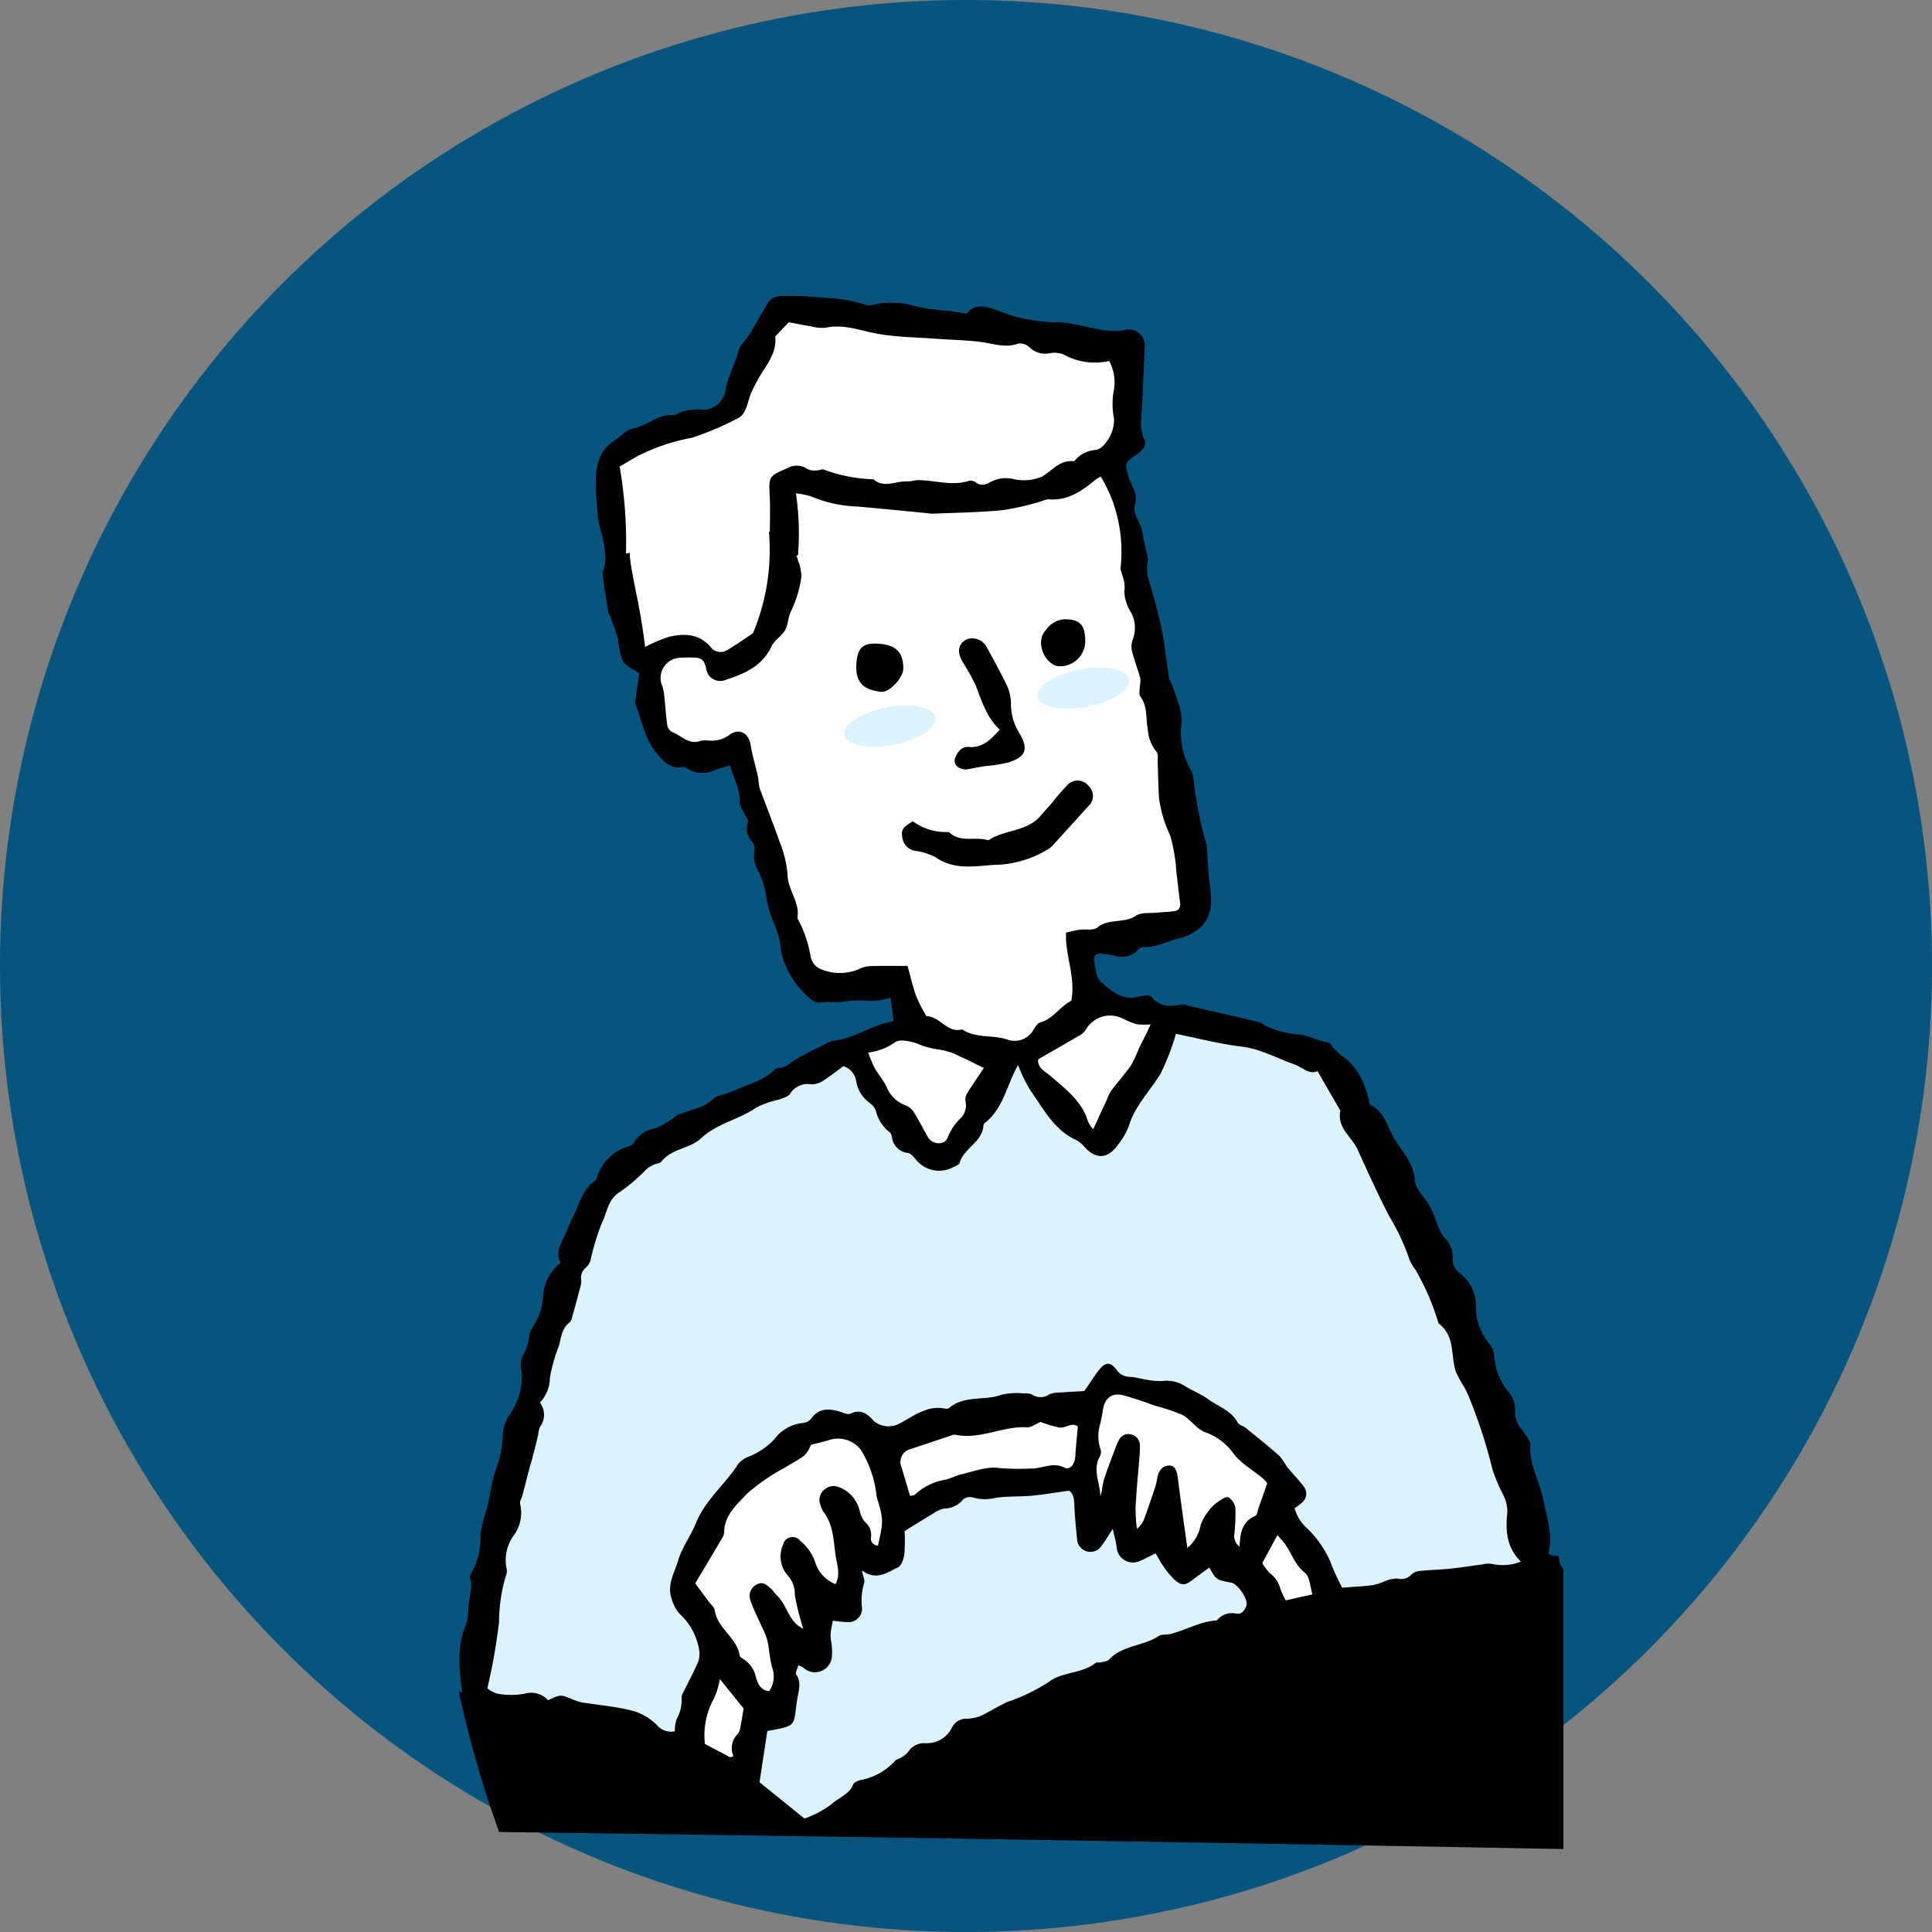
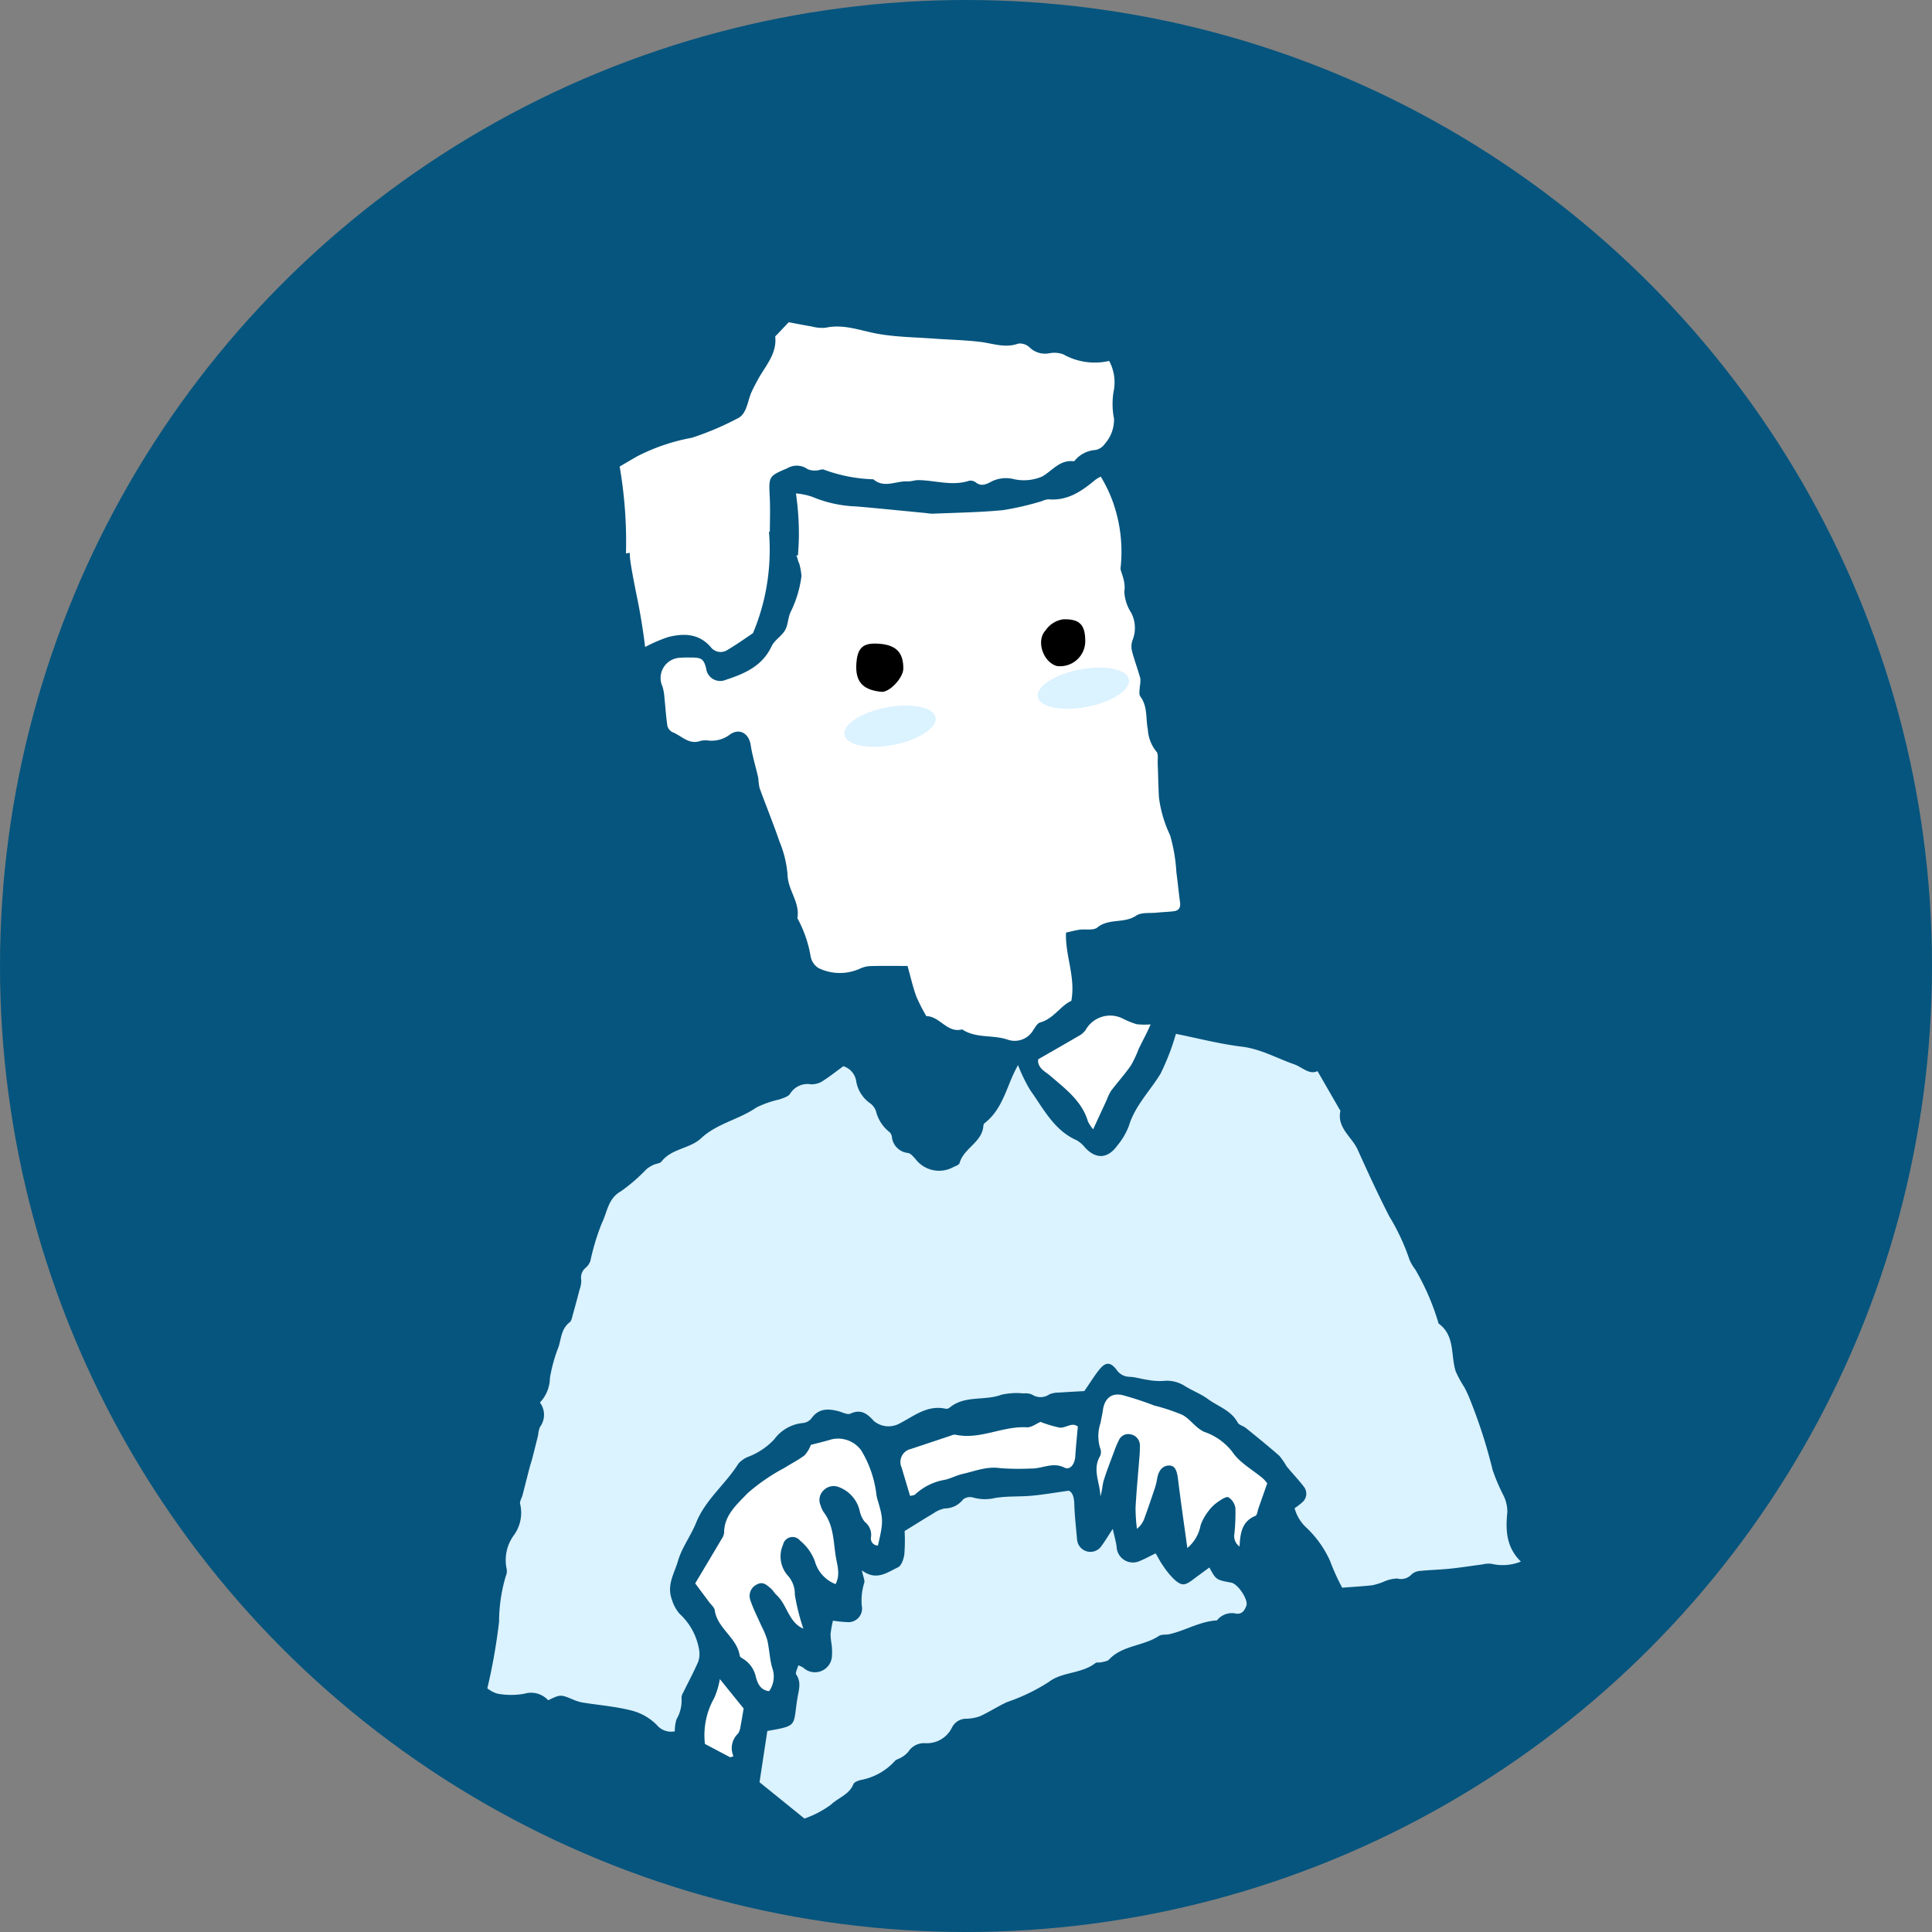
<svg xmlns="http://www.w3.org/2000/svg" width="214.125" height="214.125" viewBox="0 0 214.125 214.125">
  <rect x="0" y="0" width="214.125" height="214.125" fill="#808080" stroke="none" />
  <defs>
    <clipPath id="clip-path">
      <rect id="長方形_25301" data-name="長方形 25301" width="122.434" height="172.147" fill="none" />
    </clipPath>
  </defs>
  <g id="concept_illust2" transform="translate(-637 -5181.006)">
    <circle id="楕円形_32" data-name="楕円形 32" cx="107.063" cy="107.063" r="107.063" transform="translate(637 5181.006)" fill="#05557e" />
    <g id="グループ_10974" data-name="グループ 10974" transform="translate(687.846 5213.79)">
      <g id="グループ_10973" data-name="グループ 10973" clip-path="url(#clip-path)">
-         <path id="パス_34121" data-name="パス 34121" d="M121.934,139.787a1.58,1.58,0,0,1-.14-.149,1.4,1.4,0,0,1-1.039-.242c.565-2.052-.174-3.971-.554-5.976s-1.564-3.783-1.438-5.922c.034-.577-.508-1.231-.889-1.776a2.933,2.933,0,0,1-.8-2.28,3.031,3.031,0,0,0-.753-1.982,6.841,6.841,0,0,1-1.549-3.877,2.59,2.59,0,0,0-.552-1.439,6.273,6.273,0,0,1-1.485-4.211,4.586,4.586,0,0,0-1.745-3.578,1.962,1.962,0,0,1-.84-1.746,2.861,2.861,0,0,0-.948-2.254,5.02,5.02,0,0,1-.749-1.5c-.291-.659-.505-1.356-.851-1.981-.532-.968-1.579-1.861-1.642-2.834-.142-2.212-1.8-3.521-2.632-5.3-.558-1.2-1.076-2.565-2.343-3.1-.5-2.278-1.287-4.208-3.219-5.487a5.276,5.276,0,0,1-.775-.754c-.22-.224-.415-.637-.65-.658-1.241-.116-2.272-.908-3.6-.888a10.736,10.736,0,0,1-3.21-.9c-.291-.094-.527-.382-.819-.451-2.65-.63-5.307-1.232-7.961-1.843-.154-.037-.313-.142-.456-.123-1.286.174-2.538.418-3.537-.847-.2-.249-1.02-.121-1.509.005-1.755.459-2.93-.7-4.039-1.613-.572-.476-.653-1.62-.807-2.486-.073-.412.28-.787.835-.7.47.078.95.113,1.41.229a2.4,2.4,0,0,0,2.616-.629.822.822,0,0,1,.522-.31c1.577.076,2.93-.756,4.41-1.067a4.2,4.2,0,0,0,1.138-.5c2.043-1.147,2.241-2.976,1.935-5.056-.2-1.392-.233-2.81-.34-4.216a1.892,1.892,0,0,0-.046-.471A43.474,43.474,0,0,1,81.428,53.5,3.383,3.383,0,0,0,81,52.309a8.328,8.328,0,0,1-.9-4.964c.088-1.5-.593-2.722-.96-4.061-.08-.293-.361-.543-.408-.835-.288-1.809-.456-3.642-.82-5.435-.373-1.833-.894-3.638-1.411-5.437a3.982,3.982,0,0,1-.095-2.335c-.272-1.2-.564-2.4-.741-3.613a.6.6,0,0,1-.1-.138c-.357-.729-.847-1.681-.637-2.337.39-1.229-.372-2.031-.649-2.985-.471-1.615-.564-1.613.823-2.565.62-.425,1.2-.978.882-1.673-.637-1.4-.273-2.779-.228-4.169.068-2.029.191-4.058.271-6.088a1.772,1.772,0,0,0-2.161-1.894c-1.833.389-3.522-.254-5.263-.545a11.618,11.618,0,0,0-2-.3,17.77,17.77,0,0,1-6.61-1.2c-1.427-.546-2.7-.983-3.716.243-.777-.122-1.337-.221-1.9-.3a23.574,23.574,0,0,1-3.707-.507,9.162,9.162,0,0,0-4.49-.237c-.309.059-.672.22-.924.119A16.117,16.117,0,0,0,40.5.226a33.639,33.639,0,0,0-4.72-.2A1.76,1.76,0,0,0,34.2.888c-.664,1.126-1.3,2.267-1.983,3.381-.381.623-1.039,1.149-1.207,1.813-.376,1.482-1.153,2.84-1.434,4.3a2.5,2.5,0,0,1-1.583,2.061,1.879,1.879,0,0,1-1.15.149,7.008,7.008,0,0,0-1.99.215c-.352.07-.689.434-1.01.405-1.741-.15-2.964,1.213-4.572,1.505-.748.136-1.368.923-2.074,1.371-1.615,1.025-1.968,2.645-2.01,4.362-.029,1.2.11,2.4.189,3.605a5.979,5.979,0,0,0,.164,1.238c.5,1.77.969,3.539.507,5.1-.038.038-.073.067-.111.1.1,1.6.458,3.174.659,4.767.03-.005.055-.016.087-.019.343.979.717,1.895.979,2.841a9.672,9.672,0,0,0,.507,2.381c.373.614,1.218.94,1.827,1.372-.149,1.053-.287,2.031-.424,3.006a.7.7,0,0,0-.02.314c.732,1.89,1.04,3.942,2.415,5.583.792.944,1.519,1.723,2.88,1.483.213-.039.475.191.711.3a3.175,3.175,0,0,0,2.752.08c.524-.227,1.089-.358,1.732-.563.4,1.377,1.123,2.522,1.088,3.971-.016.641.545,1.3.967,2.21a2.046,2.046,0,0,0,.445,2.319,1.653,1.653,0,0,1,.216,1.176,3.259,3.259,0,0,0,.475,2.092,10.192,10.192,0,0,1,.8,2.493,12.994,12.994,0,0,0,1.045,3.595,9.057,9.057,0,0,1,.652,2.875,9.794,9.794,0,0,0,3.2,5.11,1.538,1.538,0,0,0,1.137.452c.883-.166,1.823.061,2.586-.106a11.968,11.968,0,0,1,3.03-.058,10.719,10.719,0,0,0,2.183-.366c.1.81.208,1.618.323,2.509a.268.268,0,0,1-.147.123c-2.214.372-4.075,1.8-6.311,2.107a2.4,2.4,0,0,0-.763.207c-1.3.664-2.628,1.291-3.871,2.056-.535.329-.958.8-1.656.775a.657.657,0,0,0-.433.18c-1.233,1.258-2.936,1.614-4.452,2.325a16.375,16.375,0,0,1-1.6.548,1.677,1.677,0,0,0-.708.31c-.9,1.028-2.238,1.121-3.374,1.638a5.518,5.518,0,0,0-.6.186A10.792,10.792,0,0,1,21.8,92.272a3.253,3.253,0,0,0-2.39,1.591.845.845,0,0,1-.487.372,5.192,5.192,0,0,0-3.637,3.546.794.794,0,0,1-.263.371c-1.349.938-1.642,2.515-2.321,3.851-.4.794-.7,1.641-1.1,2.439-.433.871-.863,1.724-.307,2.736a4.975,4.975,0,0,0-1.938,3.716,6.869,6.869,0,0,1-1.069,3.262,2.07,2.07,0,0,0-.448,1,6.084,6.084,0,0,1-.761,2.362,2.638,2.638,0,0,0-.192,1.384,6.805,6.805,0,0,1-1.132,4.916,4.345,4.345,0,0,0-.862,2.336,13.149,13.149,0,0,1-.837,4.122c-.434,1.271-.576,2.641-.884,3.959a18.44,18.44,0,0,0-.766,3.042,7.921,7.921,0,0,1-1.053,4.354.6.6,0,0,0-.115.451c.385,1.163-.171,2.276-.163,3.418a6.613,6.613,0,0,1-.569,2.544,10.912,10.912,0,0,0-.416,3.722,26.6,26.6,0,0,0,.3,3.072,3.953,3.953,0,0,0-.4-.212,122.493,122.493,0,0,0,4.478,15.632q18.96.244,37.919.532,40.019.614,80.037,1.358v-31.06a1.885,1.885,0,0,1-.5-1.3" transform="translate(0 0)" />
        <path id="パス_34122" data-name="パス 34122" d="M23.813,155.666a2.071,2.071,0,0,1-2.006-.713A6.017,6.017,0,0,0,19,153.358c-1.773-.453-3.626-.595-5.443-.89a4.8,4.8,0,0,1-1.052-.335c-1.357-.564-1.354-.57-2.731.09a2.562,2.562,0,0,0-2.643-.723,8.357,8.357,0,0,1-2.971-.007,3.267,3.267,0,0,1-1.127-.594,65.191,65.191,0,0,0,1.3-7.369,17.788,17.788,0,0,1,.745-5.066,1.376,1.376,0,0,0,.1-.777,4.656,4.656,0,0,1,.775-3.728,4.228,4.228,0,0,0,.72-3.471c-.092-.275.173-.666.262-1.007.262-1.01.515-2.024.779-3.035.091-.348.213-.686.3-1.033q.334-1.29.649-2.586a2.884,2.884,0,0,1,.207-.9,2.255,2.255,0,0,0-.009-2.7,4.058,4.058,0,0,0,1.108-2.736,17.425,17.425,0,0,1,.974-3.481c.28-.944.309-1.985,1.209-2.671.214-.163.27-.557.356-.857.259-.907.5-1.818.738-2.733a3.211,3.211,0,0,0,.2-1.073,1.417,1.417,0,0,1,.5-1.4,1.708,1.708,0,0,0,.515-.781,25.822,25.822,0,0,1,1.269-4.173c.6-1.189.657-2.694,2.1-3.505a19.33,19.33,0,0,0,2.853-2.468,3.511,3.511,0,0,1,.787-.475c.283-.137.7-.143.865-.356,1.124-1.46,3.141-1.415,4.375-2.571,1.783-1.668,4.21-2.078,6.148-3.426a11.182,11.182,0,0,1,2.515-.88c.436-.162,1.019-.309,1.22-.648a2.263,2.263,0,0,1,2.3-1.039,2.313,2.313,0,0,0,1.2-.291c.833-.524,1.606-1.141,2.4-1.714a2.064,2.064,0,0,1,1.416,1.628,3.724,3.724,0,0,0,1.545,2.477,1.806,1.806,0,0,1,.648.863,4.238,4.238,0,0,0,1.515,2.345.888.888,0,0,1,.259.553,1.989,1.989,0,0,0,1.781,1.751c.3.054.568.384.8.633a3.285,3.285,0,0,0,4.268.907c.238-.1.595-.232.646-.418.451-1.656,2.49-2.285,2.638-4.12a.442.442,0,0,1,.113-.29c2.15-1.646,2.495-4.345,3.731-6.45a17.572,17.572,0,0,0,1.354,2.785c1.476,2.055,2.624,4.437,5.146,5.545a3.275,3.275,0,0,1,.935.821c1.206,1.291,2.495,1.237,3.554-.22A7.711,7.711,0,0,0,74.122,88.6c.681-2.269,2.35-3.89,3.527-5.828a26.3,26.3,0,0,0,1.7-4.41c2.39.48,4.836,1.119,7.322,1.424,2.094.256,3.857,1.283,5.772,1.948.919.318,1.665,1.2,2.6.761L97.5,86.759c.026.045.088.095.079.132-.406,1.9,1.269,2.877,1.914,4.308,1.123,2.492,2.264,4.98,3.515,7.41a23.839,23.839,0,0,1,2.231,4.794,5.116,5.116,0,0,0,.643,1.087,26.443,26.443,0,0,1,2.538,5.842c.015.051.021.12.056.146,1.83,1.34,1.314,3.5,1.88,5.286a12.3,12.3,0,0,0,.956,1.76,13.8,13.8,0,0,1,.693,1.53,56.962,56.962,0,0,1,2.445,7.646,21.1,21.1,0,0,0,1.242,2.9,4.1,4.1,0,0,1,.389,1.78c-.212,2.014-.111,3.9,1.5,5.471a5.347,5.347,0,0,1-3.2.259,2.719,2.719,0,0,0-1.076.062c-1.19.15-2.375.343-3.568.466-1.147.117-2.3.143-3.449.26a1.524,1.524,0,0,0-.839.394,1.556,1.556,0,0,1-1.557.437,4,4,0,0,0-1.615.4,7.344,7.344,0,0,1-1.168.348c-1.07.119-2.146.178-3.334.27a24.635,24.635,0,0,1-1.349-2.98,11.609,11.609,0,0,0-2.643-3.7,4.5,4.5,0,0,1-1.28-2.131,7.18,7.18,0,0,0,.853-.657,1.243,1.243,0,0,0,.168-1.729c-.6-.786-1.291-1.5-1.914-2.264a8.78,8.78,0,0,0-.784-1.143c-1.214-1.067-2.473-2.083-3.728-3.1-.28-.227-.748-.315-.9-.592-.722-1.356-2.164-1.779-3.283-2.6-.8-.59-1.768-.943-2.613-1.479a3.686,3.686,0,0,0-2.408-.535,7.708,7.708,0,0,1-1.691-.124c-.663-.093-1.315-.306-1.978-.339a1.74,1.74,0,0,1-1.447-.77c-.667-.885-1.206-.891-1.884-.07-.552.669-1,1.422-1.7,2.423-.715.041-1.747.089-2.779.163a2.872,2.872,0,0,0-1.085.193,1.7,1.7,0,0,1-1.913.037,1.729,1.729,0,0,0-.925-.132,7.606,7.606,0,0,0-2.466.139c-1.865.707-4.055.034-5.737,1.416a.61.61,0,0,1-.439.144c-2.065-.47-3.561.838-5.2,1.667a2.539,2.539,0,0,1-2.784-.316c-.738-.82-1.423-1.347-2.6-.809-.334.152-.886-.162-1.334-.278-1.144-.293-2.189-.315-2.977.8a1.4,1.4,0,0,1-.9.51,4.449,4.449,0,0,0-3.212,1.8,7.73,7.73,0,0,1-2.836,1.925,2.855,2.855,0,0,0-1.151.786c-1.428,2.278-3.648,3.975-4.685,6.548-.581,1.445-1.576,2.747-2.005,4.223-.392,1.35-1.271,2.677-.689,4.254a4.164,4.164,0,0,0,.875,1.622,6.955,6.955,0,0,1,2.15,3.966,2.691,2.691,0,0,1-.095,1.329c-.5,1.156-1.1,2.267-1.654,3.4a1.229,1.229,0,0,0-.2.592A4.108,4.108,0,0,1,24,154.33a4.317,4.317,0,0,0-.188,1.336" transform="translate(0.133 3.435)" fill="#dbf2ff" />
        <path id="パス_34123" data-name="パス 34123" d="M36.463,27.583c1.838-.056,3.455-.133,5.071-.148,2.375-.023,4.75-.008,7.125,0a3.61,3.61,0,0,1,1.1.127,4.832,4.832,0,0,0,3.541-.1c.284-.12.7.068,1.049.106a5.083,5.083,0,0,0,1.856.158,9.11,9.11,0,0,1,3.6-.032,10.776,10.776,0,0,0,3.249-.287,2.187,2.187,0,0,1,1.658.118,3.018,3.018,0,0,0,2.446.245,2.814,2.814,0,0,1,1.077-.091c1.291.128,2.578.3,4,.465-.025,1.048.808,2.081.586,3.44a4.748,4.748,0,0,0,.773,2.366,3.647,3.647,0,0,1,.13,3.044,2.118,2.118,0,0,0-.038,1.231c.261,1.005.637,1.98.911,2.982a3.55,3.55,0,0,1-.062.922c-.006.365-.119.836.062,1.077.832,1.111.584,2.445.831,3.666a4.271,4.271,0,0,0,.944,2.44c.246.249.132.872.15,1.325.053,1.253.066,2.508.138,3.76a13.749,13.749,0,0,0,1.234,4.191,18.451,18.451,0,0,1,.7,4.125c.154,1.089.245,2.186.4,3.273.084.578-.09.947-.677,1.023-.624.08-1.258.093-1.885.159-.779.081-1.723-.058-2.3.333-1.323.9-3.021.266-4.3,1.313-.436.356-1.314.156-1.985.248-.467.065-.924.194-1.486.316-.113,2.532,1.086,4.914.586,7.57-1.192.525-1.942,1.97-3.45,2.39-.3.082-.532.5-.739.8a2.375,2.375,0,0,1-2.868,1.105c-1.647-.564-3.508-.113-5.039-1.136-1.67.449-2.468-1.461-3.969-1.468a18.765,18.765,0,0,1-1.121-2.2c-.387-1.071-.636-2.191-.964-3.363-1.423,0-2.761-.023-4.1.014a3.053,3.053,0,0,0-1.207.3,5.4,5.4,0,0,1-4.566-.082,1.962,1.962,0,0,1-.857-1.232,13.606,13.606,0,0,0-1.481-4.3c.317-1.755-1.072-3.112-1.089-4.84a12.071,12.071,0,0,0-.888-3.634c-.687-2.007-1.494-3.973-2.219-5.968a8.722,8.722,0,0,1-.137-1.091c-.168-.759-.38-1.508-.559-2.265-.108-.451-.211-.905-.278-1.362-.2-1.365-1.306-1.96-2.379-1.133a3.345,3.345,0,0,1-2.212.62,2.934,2.934,0,0,0-.945.018c-1.313.5-2.134-.575-3.16-.966a1.074,1.074,0,0,1-.546-.732c-.152-1.017-.21-2.048-.32-3.072a5.771,5.771,0,0,0-.212-1.232,2.242,2.242,0,0,1,2.015-3.2c.42-.038.846-.027,1.268-.023,1.053.01,1.286.192,1.547,1.183a1.571,1.571,0,0,0,2.191,1.283c2.079-.677,4.04-1.523,5.066-3.716.311-.666,1.085-1.1,1.473-1.749s.311-1.455.709-2.2a12.455,12.455,0,0,0,1.13-3.837,6.871,6.871,0,0,0-.575-2.281" transform="translate(0.941 1.197)" fill="#fff" />
        <path id="パス_34124" data-name="パス 34124" d="M43.28,135.7c1.61,1.212,2.81.217,3.994-.335.388-.182.645-.934.709-1.456a19.956,19.956,0,0,0,.031-2.569c1.206-.742,2.167-1.353,3.147-1.929a3.37,3.37,0,0,1,1.29-.574,2.589,2.589,0,0,0,2.046-1,1.227,1.227,0,0,1,1.1-.211,4.882,4.882,0,0,0,2.477.044c1.319-.214,2.684-.122,4.021-.244,1.285-.117,2.559-.34,4.116-.555.448.2.593.792.613,1.546.038,1.3.192,2.589.306,3.882a1.481,1.481,0,0,0,2.6.832c.436-.569.8-1.193,1.352-2.026.184.837.357,1.413.43,2A1.809,1.809,0,0,0,74.1,134.65c.533-.217,1.042-.5,1.734-.837.28.472.527.971.851,1.416a8.633,8.633,0,0,0,1.3,1.555c.765.651,1.114.592,1.951-.038.614-.46,1.233-.911,1.851-1.365.745,1.367.745,1.367,2.432,1.682.741.139,1.924,1.9,1.667,2.57-.187.486-.47.97-1.157.856a2.083,2.083,0,0,0-2.016.658c-.035.039-.078.1-.121.1-1.847.113-3.433,1.105-5.19,1.519-.407.095-.91,0-1.228.214-1.714,1.128-4.011,1.011-5.506,2.605-.189.2-.575.23-.879.307-.2.05-.481-.033-.619.076-1.539,1.209-3.72.963-5.176,2.1a20.856,20.856,0,0,1-4.61,2.223c-1.041.471-2,1.114-3.042,1.587a5,5,0,0,1-1.553.267,1.746,1.746,0,0,0-1.527.975,3.1,3.1,0,0,1-2.97,1.734,2.07,2.07,0,0,0-1.871.951,2.81,2.81,0,0,1-.809.649c-.216.147-.537.192-.684.382a6.775,6.775,0,0,1-3.791,2.1c-.3.088-.715.232-.8.458-.463,1.168-1.687,1.5-2.492,2.277a11.233,11.233,0,0,1-2.931,1.538l-4.981-4.03c.292-1.921.581-3.819.866-5.679,3.461-.606,2.824-.529,3.336-3.647.141-.86.462-1.745-.139-2.614-.124-.18.135-.625.235-1.017a3.578,3.578,0,0,1,.543.252,1.889,1.889,0,0,0,3.189-1.346,6.5,6.5,0,0,0-.048-1.263,7.9,7.9,0,0,1-.112-1.1,13.321,13.321,0,0,1,.267-1.49,15.13,15.13,0,0,0,1.567.16A1.517,1.517,0,0,0,43.3,139.9a6.423,6.423,0,0,1,.228-2.78c.114-.283-.111-.7-.251-1.422" transform="translate(1.4 5.561)" fill="#dbf2ff" />
        <path id="パス_34125" data-name="パス 34125" d="M33.732,26.005a11.708,11.708,0,0,1-1.825.328,7.393,7.393,0,0,1-1.634-.259c-.556-.115-1.164-.484-1.65-.359-1.675.433-3.414.225-5.073.626a7.281,7.281,0,0,0-1.492.824,7.842,7.842,0,0,1-1.538.718c-.927.249-1.885.388-2.737.555a49.2,49.2,0,0,0-.7-9.636c.613-.358,1.281-.757,1.956-1.141a21.774,21.774,0,0,1,6.043-2.049,32.059,32.059,0,0,0,5-2.111c1.115-.472,1.147-1.926,1.619-2.966.207-.454.445-.895.682-1.335.828-1.541,2.156-2.878,1.94-4.817.447-.469.878-.923,1.5-1.578.717.135,1.62.318,2.528.468a4.4,4.4,0,0,0,1.561.143c2.054-.449,3.919.354,5.868.689,2.01.346,4.078.368,6.122.517,1.716.125,3.444.158,5.149.363,1.4.169,2.753.723,4.212.188A1.573,1.573,0,0,1,62.52,5.6a2.464,2.464,0,0,0,2.177.648,2.891,2.891,0,0,1,1.545.111,7.112,7.112,0,0,0,5.091.737,4.985,4.985,0,0,1,.486,3.426,8.415,8.415,0,0,0,.053,2.975,4.024,4.024,0,0,1-1,2.764,1.7,1.7,0,0,1-1.01.7,3.273,3.273,0,0,0-2.328,1.164c-.032.039-.088.094-.126.089-1.551-.187-2.358,1.042-3.5,1.692a5.138,5.138,0,0,1-3.177.282,3.564,3.564,0,0,0-2.42.265c-.548.284-1.124.612-1.762.1a.944.944,0,0,0-.748-.172c-1.881.609-3.732-.052-5.595-.076-.412-.005-.831.165-1.24.143-1.256-.071-2.573.8-3.766-.235a17.219,17.219,0,0,1-5.511-1.08c-.229-.064-.513.1-.768.1a1.983,1.983,0,0,1-1.02-.151,2.061,2.061,0,0,0-2.235-.095c-2.081.892-2.062.874-1.948,3.244.063,1.3.011,2.6.011,3.785" transform="translate(0.749 0.123)" fill="#fff" />
        <path id="パス_34126" data-name="パス 34126" d="M40.665,137.469a3.812,3.812,0,0,1-2.307-2.563,5.411,5.411,0,0,0-1.636-2.266,1.074,1.074,0,0,0-1.885.472,3.183,3.183,0,0,0,.535,3.413,3.035,3.035,0,0,1,.773,2.11,24.068,24.068,0,0,0,.945,3.768c-1.641-.7-1.779-2.629-2.967-3.723-.231-.212-.384-.508-.619-.712-.435-.375-.873-.833-1.538-.475a1.4,1.4,0,0,0-.754,1.74c.324.984.814,1.914,1.23,2.869a9.134,9.134,0,0,1,.653,1.572c.229,1.014.261,2.076.544,3.071a2.821,2.821,0,0,1-.339,2.587c-.986-.112-1.289-.883-1.484-1.62a3.113,3.113,0,0,0-1.309-1.906c-.173-.116-.444-.246-.468-.4-.3-2.019-2.478-3.007-2.769-5.043-.046-.325-.4-.609-.619-.9-.489-.662-.982-1.319-1.547-2.077,1.013-1.7,1.971-3.292,2.916-4.9a1.582,1.582,0,0,0,.289-.721c0-1.957,1.453-3.151,2.58-4.355A21.383,21.383,0,0,1,35,124.583c.74-.481,1.549-.867,2.243-1.406a3.69,3.69,0,0,0,.681-1.147c.772-.2,1.541-.375,2.289-.606a3.177,3.177,0,0,1,3.272,1.193,12.149,12.149,0,0,1,1.678,4.734,3.577,3.577,0,0,0,.154.773c.646,2.158.651,2.442.039,5.069a.782.782,0,0,1-.76-.976,1.838,1.838,0,0,0-.709-1.661,2.947,2.947,0,0,1-.556-1.222,3.69,3.69,0,0,0-2.311-2.62,1.534,1.534,0,0,0-1.624.3,1.486,1.486,0,0,0-.391,1.74,2.723,2.723,0,0,0,.325.719c1.092,1.42,1.085,3.133,1.33,4.785.159,1.069.573,2.129,0,3.207" transform="translate(1.1 5.318)" fill="#fff" />
        <path id="パス_34127" data-name="パス 34127" d="M86.634,126.506c-.395,1.122-.682,1.945-.973,2.765-.1.29-.142.757-.334.835-1.492.606-1.688,1.9-1.759,3.4a1.427,1.427,0,0,1-.57-1.444,22.5,22.5,0,0,0,.111-2.812,1.7,1.7,0,0,0-.776-1.2c-.244-.126-.817.264-1.178.517a4.255,4.255,0,0,0-1.01.981,5.435,5.435,0,0,0-.895,1.6,4.268,4.268,0,0,1-1.47,2.518c-.364-2.653-.732-5.141-1.033-7.637-.124-1.033-.382-1.522-1.022-1.5-.7.021-1.147.554-1.3,1.5a6.583,6.583,0,0,1-.264,1.057c-.365,1.092-.736,2.181-1.129,3.262a2.515,2.515,0,0,1-.838,1.192,18.6,18.6,0,0,1-.154-2.327c.095-1.832.278-3.659.418-5.488a12.514,12.514,0,0,0,.063-1.425,1.239,1.239,0,0,0-1.042-1.231,1.133,1.133,0,0,0-1.3.681,9.4,9.4,0,0,0-.492,1.166c-.4,1.078-.83,2.149-1.167,3.247-.174.572-.177,1.2-.38,1.786-.016-1.495-.93-2.963-.027-4.474a1.155,1.155,0,0,0-.011-.923,4.536,4.536,0,0,1,.062-2.76c.071-.463.191-.921.254-1.385.174-1.269.909-1.955,2.144-1.692a35.5,35.5,0,0,1,3.554,1.165A21.489,21.489,0,0,1,77.2,118.9c.9.456,1.416,1.4,2.436,1.891a6.639,6.639,0,0,1,3.114,2.2c.8,1.218,2.264,2,3.425,2.984a3.535,3.535,0,0,1,.459.528" transform="translate(2.968 5.114)" fill="#fff" />
        <path id="パス_34128" data-name="パス 34128" d="M19.859,37.944c-.161-1.336-.428-3.219-.884-5.455-.9-4.425-.906-4.954-.724-5.607.269-.969,1.757-3.993,14.984-4.281a24.226,24.226,0,0,1,0,9.1,23.807,23.807,0,0,1-1.426,4.7c-.663.442-1.718,1.2-2.827,1.858a1.38,1.38,0,0,1-1.863-.327c-1.31-1.518-2.993-1.529-4.717-1.1a17.064,17.064,0,0,0-2.544,1.1" transform="translate(0.796 0.991)" fill="#fff" />
        <path id="パス_34129" data-name="パス 34129" d="M69.585,19.2a15.807,15.807,0,0,1,1.356,2.841,16.48,16.48,0,0,1,.766,7.846c-27.874,1.577-35.375.367-35.678-1.427-.077-.457.186-1.7.066-4.3-.061-1.314-.192-2.389-.294-3.1a7.425,7.425,0,0,1,1.826.385,13.852,13.852,0,0,0,4.9,1.061c2.551.223,5.1.482,7.649.728a5.734,5.734,0,0,0,.786.074c2.595-.112,5.2-.143,7.782-.394a31.422,31.422,0,0,0,4.281-.991,2.637,2.637,0,0,1,.758-.209c2.138.193,3.715-.919,5.235-2.188a3.938,3.938,0,0,1,.566-.327" transform="translate(1.569 0.841)" fill="#fff" />
        <path id="パス_34130" data-name="パス 34130" d="M66.553,120.078c-.106,1.232-.219,2.261-.28,3.294-.052.878-.574,1.57-1.2,1.26-1.309-.656-2.471.135-3.7.1a28.094,28.094,0,0,1-3.4-.039c-1.494-.229-2.81.329-4.186.639-.653.147-1.265.48-1.918.641a6.419,6.419,0,0,0-3.353,1.638c-.09.095-.286.09-.552.164-.317-1.059-.629-2.1-.935-3.14a1.479,1.479,0,0,1,1.03-2.072c1.485-.49,2.966-.992,4.45-1.484a.966.966,0,0,1,.454-.1c2.73.609,5.236-.978,7.93-.813.516.031,1.056-.406,1.524-.6a14.19,14.19,0,0,0,2.094.629c.688.1,1.383-.643,2.032-.12" transform="translate(2.057 5.241)" fill="#fff" />
-         <path id="パス_34131" data-name="パス 34131" d="M56.287,82.118c-.678,1.019-1.307,1.915-1.876,2.849a1.312,1.312,0,0,0-.144.911,1.993,1.993,0,0,1-.624,1.871,6.055,6.055,0,0,0-1.361,2.07c-.309.879-1.683.832-2.175-.015-.545-.935-1.022-1.913-1.6-2.825a1.973,1.973,0,0,0-.967-.754A3.533,3.533,0,0,1,45.5,84.18c-.363-.739-.926-1.377-1.335-2.1a14.772,14.772,0,0,1-.689-1.672,6.533,6.533,0,0,0,2.983-1.147c.5-.377,1.641-.113,2.407.133a9.188,9.188,0,0,0,2.547.692,7.116,7.116,0,0,1,2.341.811c.866.373,1.7.816,2.53,1.218" transform="translate(1.906 3.466)" fill="#fff" />
        <path id="パス_34132" data-name="パス 34132" d="M67.614,89.032a4.895,4.895,0,0,1-.569-.849c-.667-2.288-2.51-3.637-4.178-5.078-.555-.481-1.239-.752-1.36-1.574a1.7,1.7,0,0,1,.025-.27c1.525-.877,3.115-1.781,4.693-2.707a2.06,2.06,0,0,0,.561-.545,3.11,3.11,0,0,1,4.18-1.216,9.86,9.86,0,0,0,1.463.586,7.89,7.89,0,0,0,1.553.021c-.173.38-.287.647-.414.907-.3.6-.609,1.188-.9,1.79a12.841,12.841,0,0,1-.862,1.844c-.682.982-1.491,1.876-2.212,2.832a5.24,5.24,0,0,0-.474.99l-1.509,3.269" transform="translate(2.696 3.35)" fill="#fff" />
        <path id="パス_34133" data-name="パス 34133" d="M28.938,155.541l-2.8-1.479a8.369,8.369,0,0,1,1.033-5.1,8.762,8.762,0,0,0,.62-2.09l2.637,3.261c-.12.69-.213,1.3-.335,1.9a2,2,0,0,1-.279.877,2.206,2.206,0,0,0-.514,2.515l-.361.119" transform="translate(1.145 6.437)" fill="#fff" />
-         <path id="パス_34134" data-name="パス 34134" d="M85.312,134.682c.6-1.1,1.085-2,1.682-3.093.341.4.616.671.838.983.748,1.054,1.109,2.327,2.223,3.207.532.421.545,1.5.824,2.377l-2.959.659a8.594,8.594,0,0,1-.6-1.281,3.051,3.051,0,0,0-1.1-1.674,5.1,5.1,0,0,1-.907-1.177" transform="translate(3.739 5.768)" fill="#fff" />
-         <path id="パス_34135" data-name="パス 34135" d="M48.256,55.977a6.128,6.128,0,0,0,3.78,1.2.443.443,0,0,1,.3.058c1.184,1.105,2.7.472,4.039.79.1.024.242.082.307.04,1.773-1.188,4.233-.913,5.733-2.685.4-.473.827-.923,1.231-1.391a25.643,25.643,0,0,1,1.832-2.117,1.558,1.558,0,0,1,2.265.193A1.522,1.522,0,0,1,67.7,54.32q-1.895,2.1-3.8,4.186a2.86,2.86,0,0,1-.711.611,11.855,11.855,0,0,1-5.146,1.666c-2.431.045-5.006.807-7.311-.851a7.5,7.5,0,0,0-2.378-.7,1.751,1.751,0,0,1-1.275-1.622c-.16-.919.5-1.167,1.172-1.628" transform="translate(2.063 2.256)" />
-         <path id="パス_34136" data-name="パス 34136" d="M57.639,46.491c-1.448-1.374-1.98-3.172-2.661-4.913a24.677,24.677,0,0,0-1.517-2.716c-.582-1.072-.37-1.944.55-2.391a1.83,1.83,0,0,1,2.244.963c.766,1.427,1.568,2.839,2.249,4.306a4.894,4.894,0,0,1,.391,2,6.067,6.067,0,0,0,.926,3.133c1.029,1.754.751,2.6-1.133,3.232a15.937,15.937,0,0,1-2.6.421c-.453.07-.9.15-1.355.227a3.907,3.907,0,0,1-.92.147c-.634-.051-1.207-.39-1.168-1.045a2.3,2.3,0,0,1,.76-1.237,1.3,1.3,0,0,1,.9-.2c1.506.085,2.372-.882,3.338-1.92" transform="translate(2.307 1.593)" />
        <path id="パス_34137" data-name="パス 34137" d="M42.2,39.5c.051-1.963.61-2.617,2.2-2.572,2.135.059,3.046.9,3.018,2.8-.014.984-1.527,2.642-2.444,2.543-1.711-.183-2.788-.821-2.772-2.766" transform="translate(1.85 1.618)" />
        <path id="パス_34138" data-name="パス 34138" d="M66.72,36.932a2.789,2.789,0,0,1-3.145,2.594c-1.534-.434-2.332-2.816-1.243-3.957a2.837,2.837,0,0,1,1.939-1.218c1.842-.057,2.49.595,2.449,2.581" transform="translate(2.71 1.505)" />
        <path id="パス_34139" data-name="パス 34139" d="M51.047,44.82c.22,1.144-1.862,2.505-4.649,3.041s-5.226.044-5.446-1.1,1.861-2.505,4.649-3.041,5.225-.044,5.446,1.1" transform="translate(1.794 1.907)" fill="#dbf2ff" />
        <path id="パス_34140" data-name="パス 34140" d="M71.578,40.787c.22,1.144-1.862,2.505-4.649,3.041s-5.226.044-5.446-1.1,1.861-2.505,4.649-3.041,5.225-.044,5.446,1.1" transform="translate(2.694 1.73)" fill="#dbf2ff" />
      </g>
    </g>
  </g>
</svg>